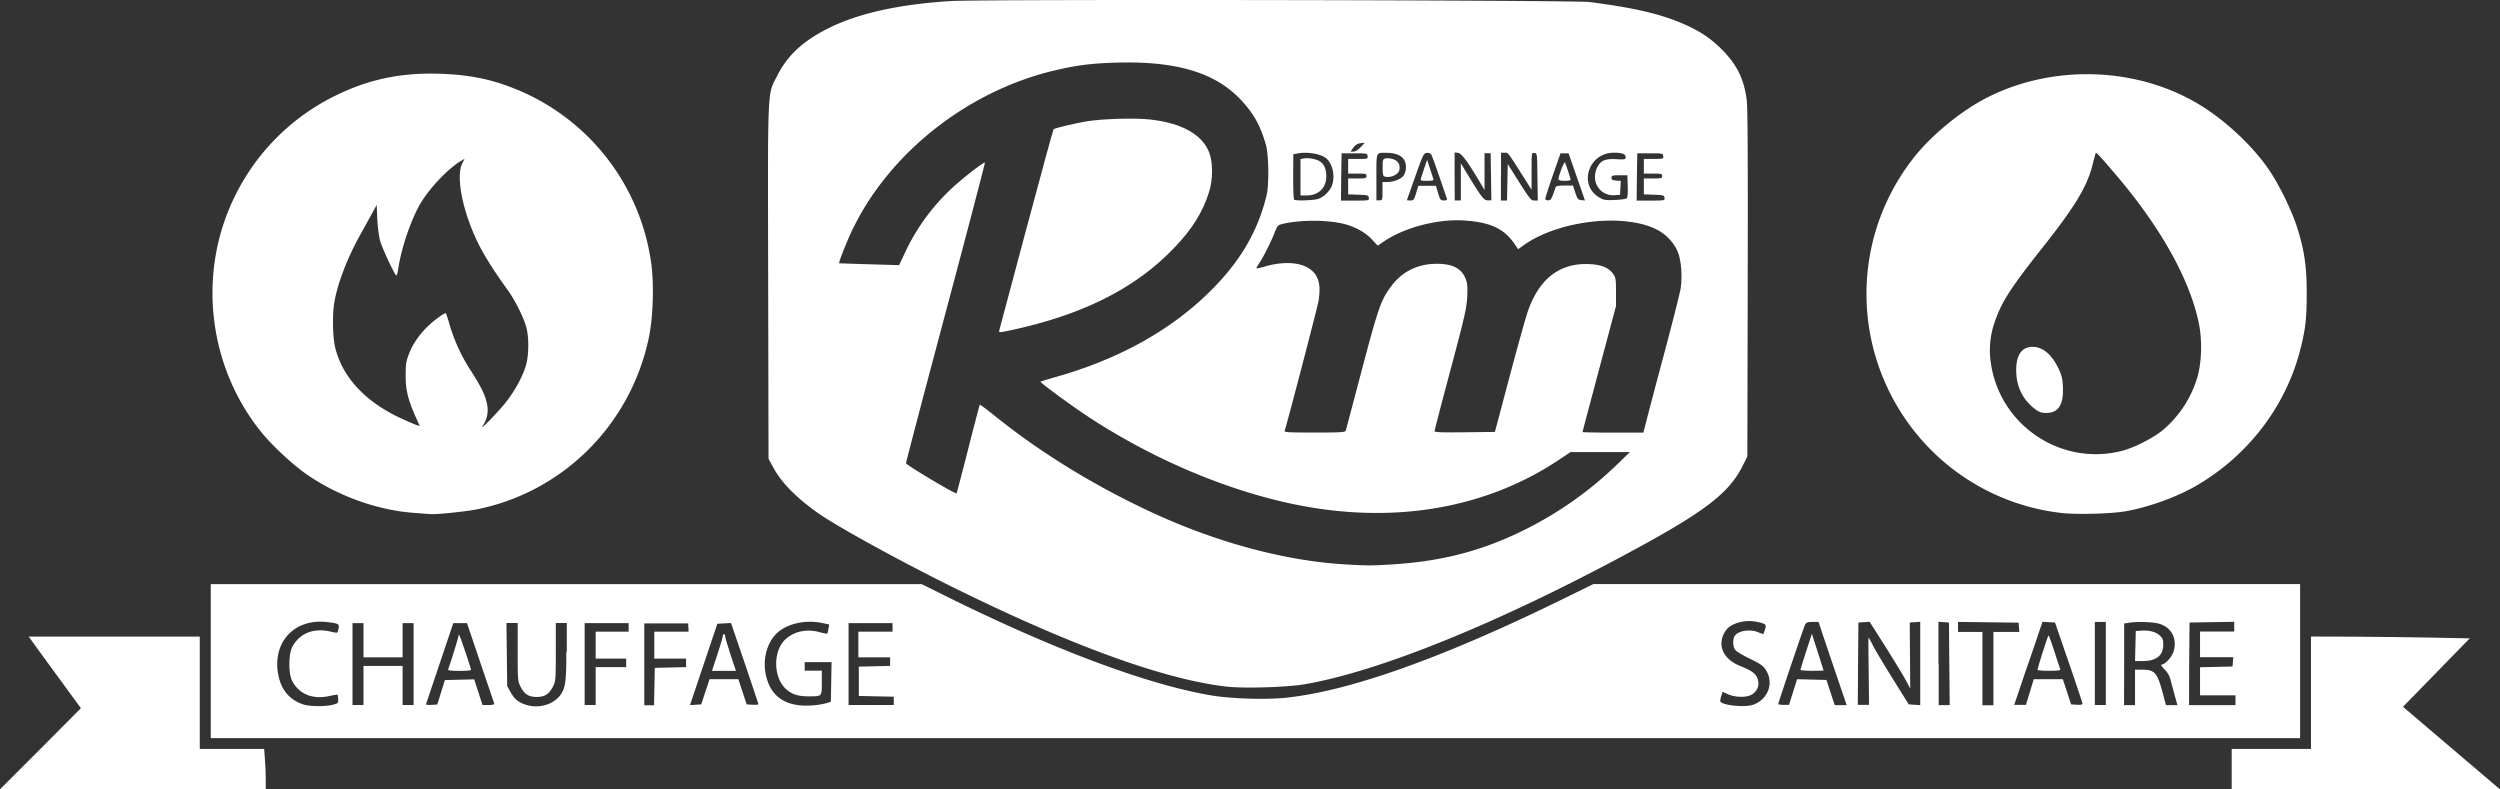
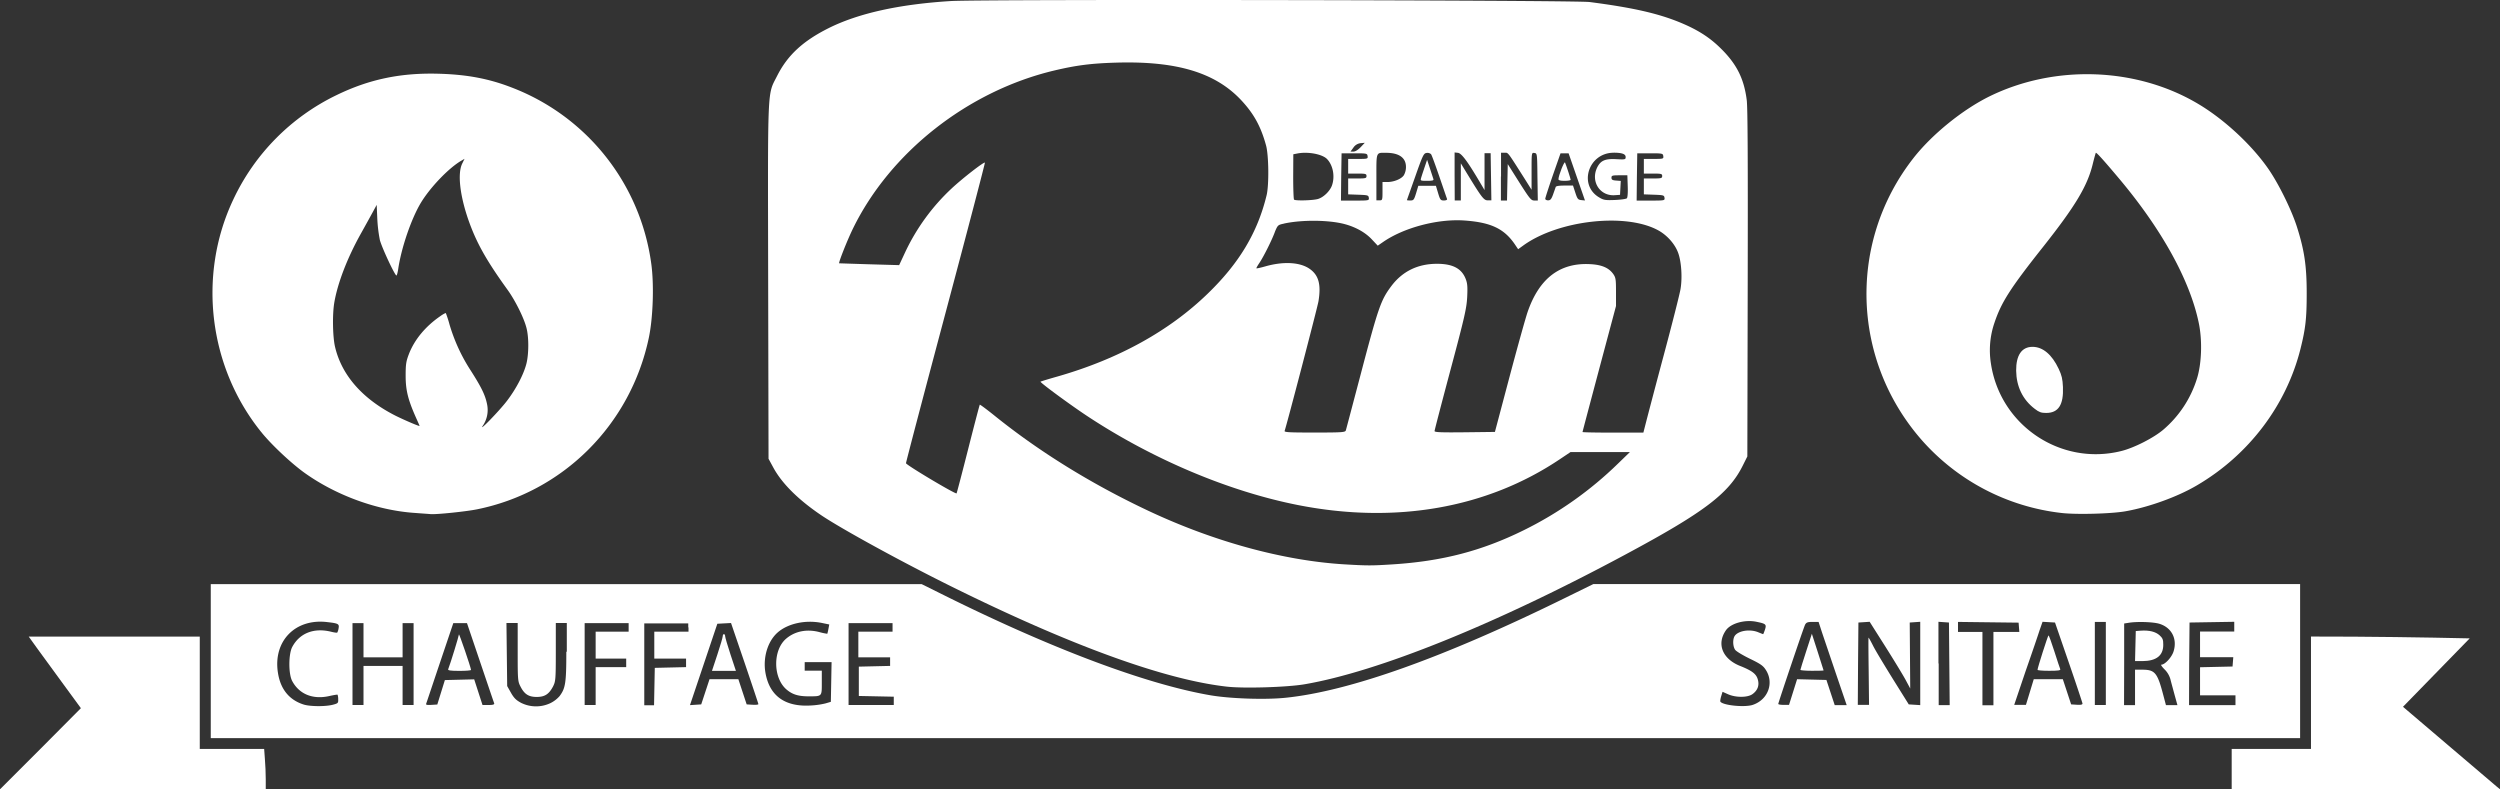
<svg xmlns="http://www.w3.org/2000/svg" viewBox="0 0 2046.1 645.97">
  <rect x="0" y="0" width="2046.1" height="645.97" fill="#333333" stroke="none" />
  <defs>
    <style>.cls-1{fill:#fff;}</style>
  </defs>
  <g id="Calque_2" data-name="Calque 2">
    <g id="svg2">
      <path class="cls-1" d="M1687.5,419.87h0c12.3,1.4,40.7.6,52-1.4,19.3-3.4,42.7-11.9,58.5-21.2,42.5-24.9,73.3-65.5,84.9-112.1,4.1-16.5,5-24.7,5-45.2,0-22.3-1.9-35.1-8-54.3-4.6-14.4-15.6-36.6-24.2-48.6-13.7-19.3-35.6-39.5-56.4-51.9-50.3-30.1-117.2-32.6-170.8-6.4-22.2,10.9-47.4,31.3-62.6,50.8-53.4,68.4-50.7,164.4,6.5,230.1A179.52,179.52,0,0,0,1687.5,419.87ZM1632.4,264c5.6-16.6,12.8-28,40.1-62.4,26-32.9,35.8-49.2,40.2-67,1.2-4.9,2.4-9.2,2.6-9.5.4-.6,5.9,5.4,19,21,35,41.6,58.1,83.4,65.3,118.4,3,14.5,2.3,33.5-1.6,45.6a89.94,89.94,0,0,1-27.5,41.6c-7.9,6.7-23.8,14.8-34.2,17.4h0c-49.7,12.5-99.5-21-106.9-71.9A69.32,69.32,0,0,1,1632.4,264Z" />
      <path class="cls-1" d="M1665.4,334.67c3.5,2.7,5.2,3.3,9.3,3.3,10,0,14.3-6.7,13.7-21.2-.3-6.7-1-9.6-3.5-14.9-5.5-11.7-13-18-21.4-18-8.8,0-13.5,6.8-13.4,19.5C1650.3,316.47,1655.5,327.17,1665.4,334.67Z" />
      <path class="cls-1" d="M249.5,387.17c25.7,18.3,59.1,30.5,89.6,32.6,6.5.5,12.5.9,13.3,1,4.9.4,29-2.1,37.9-3.9,70.6-14.2,125.7-69.3,140.7-140.3,3.5-16.5,4.4-43.8,2-60.9A180.23,180.23,0,0,0,418.4,71.47c-18.4-7.1-36-10.4-58.5-11.1-31.5-1-57.5,4.4-84.3,17.4a179.58,179.58,0,0,0-84.7,85.6c-29.4,62.2-20.1,137.7,23.6,191.1C222.9,364.67,238.7,379.47,249.5,387.17Zm24-138.9c2.6-16,10.6-36.9,21.7-56.8,3.7-6.6,8.1-14.6,9.9-17.9l3.2-5.9.5,11.4a119.73,119.73,0,0,0,2.1,17.4c1.9,6.9,12.6,29.6,13.6,29,.4-.2,1-2.6,1.4-5.2,2.5-17.3,10.7-41.2,18.5-54.2,7.6-12.6,22.6-28.3,32.9-34.4l2.9-1.7-1.9,3.9c-3.9,7.9-2,25.5,4.8,45.4,6.6,19,14.6,33.4,32.5,58.2,6.1,8.5,13.3,22.9,15.3,31,2,7.7,1.9,21.1,0,28.9-2.2,8.9-8.5,20.9-15.9,30.6h0c-6.3,8.3-24,26.5-19.8,20.4a22.84,22.84,0,0,0,3.4-17.7c-1.5-7.4-4.6-13.7-13.2-27.2a143.34,143.34,0,0,1-17.5-37.9,91.26,91.26,0,0,0-3-9.3c-.2-.2-2.4.9-4.7,2.6-12,8.3-20.9,19-25.5,30.8-2.3,6-2.7,8.3-2.7,17.9,0,11.9,2,19.7,8.4,34.1,1.6,3.6,3,6.7,3,6.9,0,.6-12.1-4.6-19.4-8.2-27.4-13.8-44.6-33.5-49.9-57C272.3,275.17,272,257.77,273.5,248.27Z" />
-       <path class="cls-1" d="M821.6,271.47c2.4-.4,10.4-2.2,17.9-4,52.3-12.8,91.7-33.6,121-64.1,15.2-15.7,23.9-29.7,29.1-46.4,3.2-10.4,3.2-24.1,0-32.3-5.9-14.8-22.5-24-48.6-26.9-12.5-1.4-39.9-.5-52,1.6-10.9,1.9-25.7,5.5-26.7,6.4-.4.4-10.4,37.1-22.3,81.6s-21.8,81.8-22.1,82.8h0C817.4,272,817.7,272.17,821.6,271.47Z" />
-       <path class="cls-1" d="M1085.5,144.27q0-8.85-5.4-12.3c-2.8-1.8-9.5-3-12.9-2.3l-2.8.5v14.9h0V160h4.8C1079.1,160,1085.5,153.87,1085.5,144.27Z" />
      <path class="cls-1" d="M1280.5,148c2.8,0,5-.4,5-.8,0-.8-3.2-10.7-4.6-14.2-.6-1.4-5.4,10.8-5.4,13.7C1275.5,147.57,1277.1,148,1280.5,148Z" />
      <path class="cls-1" d="M1168,148c4.1,0,5.5-.3,5.2-1.3-.3-.7-1.5-4.5-2.8-8.6l-2.4-7.3-2.2,6.5c-1.2,3.6-2.5,7.4-2.8,8.6h0C1162.4,147.87,1162.7,148,1168,148Z" />
-       <path class="cls-1" d="M1132.8,144.37c4.3,1.7,11.4-1.1,12.4-4.9,1.1-4.4-.7-7.8-5-9.2-2.1-.7-4.9-1-6.2-.6-2.3.6-2.4,1-2.4,7.4C1131.5,141.57,1131.9,144,1132.8,144.37Z" />
      <path class="cls-1" d="M2043.3,643.67c-1.5-1.2-19.3-16.4-39.6-33.7l-37-31.5,27.3-28,27.3-28-29.7-.6c-16.3-.3-45.5-.7-64.9-.8l-35.3-.1v92h-64.9v33h219.6Z" />
      <path class="cls-1" d="M375.6,519.27c-.1,1.4-6.7,23.1-8.8,28.5-.4.9,1.9,1.3,9.1,1.3,5.3,0,9.6-.3,9.6-.8C385.4,546.27,375.6,517.67,375.6,519.27Z" />
      <path class="cls-1" d="M593.5,520.77c0-1-.5-1.8-1-1.8s-1,.8-1,1.8-2,7.7-4.4,15l-4.4,13.3h19.6l-4.4-13.3C595.5,528.47,593.5,521.67,593.5,520.77Z" />
      <path class="cls-1" d="M1882.5,604V478H1304.1l-22.6,11.1c-99.5,49-177.1,76.7-229.6,82-16.6,1.7-45.5.7-61.5-2.1-53.6-9.3-132.4-39.1-222.1-84l-13.9-6.9H172.5v63h0v63h1710Zm-90.8-60.7.3-33.8,18.3-.3,18.3-.3v8h-28v21h27.2l-.3,3.8-.3,3.8-13.3.3-13.3.3v23h29v8h-38Zm-53.2.3v-33.3l3.8-.6c6.7-1.1,19.8-.7,24.9.8,10,3,14.9,12.2,11.8,22.4-1.4,4.9-7.1,11.1-10.1,11.1-.6,0,.5,1.7,2.6,3.8a18.33,18.33,0,0,1,4.9,8.3c.6,2.5,2.2,8.2,3.4,12.7l2.3,8.3h-9.4l-2.2-8.3c-4.8-18.3-6.8-20.7-17.3-20.7h-5.8v14.5h0v14.5h-9l.1-33.5Zm-24-.6V509h9v68h-9Zm-45-27.8,2.2-6.3,5.1.3,5.1.3,11.2,32.5c6.2,17.9,11.2,33.1,11.3,33.8,0,.9-1.3,1.2-4.6,1l-4.7-.3-3.4-10.3-3.4-10.3h-23.8l-3.2,10.5h0l-3.2,10.5h-9.6l9.4-27.8C1663.2,534,1668.4,518.67,1669.5,515.17Zm-67-2.2v-4l24.8.3,24.8.3.3,3.8.3,3.8h-21.2v60h-9v-60h-20Zm-16,30v-34.1l4.3.3,4.3.3.3,33.8.3,33.8h-9V543Zm-65.8.3.3-33.8,4.6-.3,4.6-.3,12.8,20.2c7,11.1,14.5,23.4,16.6,27.3l3.8,7.1-.2-27-.2-27,4.3-.3,4.3-.3v68.2l-4.7-.3-4.7-.3L1549.4,556c-7-11.3-14.4-23.5-16.3-27.3s-3.6-6.8-3.8-6.8-.1,12.4.1,27.5h0l.3,27.5h-9.2Zm-43.3-32.1c1-1.8,2.1-2.2,6.1-2.2h4.9l2.7,8.3c1.5,4.5,6.7,19.8,11.5,34l8.8,25.8h-9.8l-3.4-10.3-3.4-10.3-12-.3-12-.3-3.3,10.5h0l-3.3,10.5h-4.4c-2.4,0-4.4-.3-4.4-.8C1455.5,574.87,1476.2,513.47,1477.4,511.17Zm-68.7,58.6,1.1-3.6,4.5,2c6.3,2.8,16,2.8,20-.1,4.3-3.1,5.8-7.3,4.3-12.2-1.3-4.4-4.7-7-14.5-10.9-14.5-5.8-19.3-18.1-11.5-29.2,4-5.7,15.6-8.9,25-6.9,7.8,1.6,8.3,2.1,6.9,6.5-.7,2-1.3,3.6-1.5,3.6s-1.9-.7-3.9-1.5c-7.1-3-17.1-1.2-19.6,3.4-1.5,2.9-1.2,8.3.6,10.9.9,1.3,6.3,4.5,12,7.3,8.5,4.1,10.9,5.7,13,9,7.1,10.7,2,24.6-10.6,28.8h0c-6.6,2.2-24.6.4-26.5-2.7C1407.8,573.67,1408.1,571.77,1408.7,569.77ZM277.1,514.27a10,10,0,0,1-1.1,3.5c-.2.2-2.5-.1-4.9-.7-14-3.5-25.8,1-31.9,12.4-3.1,5.8-3.2,22.2,0,28,5.8,10.8,17,15.2,30.3,12.2,3.6-.8,6.6-1.3,6.8-1.1a12.69,12.69,0,0,1,.5,3.7c.1,3.1-.1,3.4-4.3,4.5h0c-6.1,1.6-18.5,1.5-23.8-.1-11.9-3.7-19.1-12.5-21.2-25.9-4.2-26,14.2-44.9,40.5-41.6C276.9,510.17,277.8,510.67,277.1,514.27Zm61.4,29.2V577h-9V545h-32v32h-9V510h9v28h32V510h9ZM399.8,577h-4.9l-3.4-10.5L388.1,556l-12,.3-12,.3-3.1,10h0l-3.1,10-4.8.3c-3.6.2-4.7,0-4.3-1,.3-.7,5.3-15.8,11.3-33.6L371,510h11.2l10.9,32.2c6,17.7,11.1,32.8,11.4,33.5C404.6,576.67,403.3,577,399.8,577Zm63.7-43.6c0,25.5-.7,29.9-5.5,36.3a24,24,0,0,1-7.8,5.9,27.46,27.46,0,0,1-23.6-.3c-4.1-2.2-5.9-3.9-8.4-8.3l-3.1-5.5-.3-25.8-.3-25.8h9.2v23.8c0,22.7.1,24,2.3,28.2,3.2,6.3,6.7,8.5,13.3,8.5s10-2.3,13.3-8.5c2.1-4.2,2.3-5.5,2.3-28.2v-23.8h9v23.5Zm51-19.9V517h-27v22h25v7h-25v31h-9V510h36Zm49,0V517h-28v22h26v7l-12.8.3-12.8.3-.3,15.3-.3,15.3h-8v-67h36v3.3Zm52.3,63.3-4.7-.3-3.4-10.3-3.4-10.3H580.7l-3.4,10.3h0l-3.4,10.3-4.6.3-4.6.3,11.2-33.3,11.2-33.3,5.6-.3,5.6-.3,11.2,32.8c6.1,18,11.2,33.2,11.2,33.6C620.5,576.77,618.4,577,615.8,576.77Zm64.5-18.6-.3,16.2-4.4,1.3h0a64.91,64.91,0,0,1-12,1.7c-21.3,1.3-34-8-37.2-27.2-2-12.4,2-25.4,10-32.5,8.5-7.5,23.1-10.6,36.5-7.8l5.8,1.2-.7,3.7a34.5,34.5,0,0,1-.9,3.9,47.12,47.12,0,0,1-6.6-1.4c-10.4-2.7-20.2-.6-27.3,5.6-10.8,9.5-10.5,32,.5,41.4,4.8,4.1,9.7,5.6,18,5.6,11.2,0,10.9.3,10.9-11.1v-9.9h-14v-7h22Zm51.2,15.3V577h-37V510h36v7h-28v21h26v7l-12.8.3-12.8.3v24l14.3.3,14.3.3Z" />
      <path class="cls-1" d="M216.8,621.27l-.6-8.3H163.5V521H23.5l7.4,10.3c4.1,5.6,13.7,18.8,21.4,29.3l13.9,19-33.1,33.3L0,646H217.5v-8.3C217.5,633.17,217.2,625.77,216.8,621.27Z" />
      <path class="cls-1" d="M1770.5,527.77c0-4.2-.4-5.4-3-7.8-3.3-3-8.6-4.3-15.5-3.8l-4,.3-.3,12.3h0l-.3,12.3h6.1C1764.8,541,1770.5,536.57,1770.5,527.77Z" />
      <path class="cls-1" d="M629,375.47l3.8,7c7.1,13.2,20.6,26.6,39.6,39.4,16.7,11.2,65.4,37.9,106.2,58.1,97.3,48.2,174.5,76.3,225.5,82h0c13.9,1.6,49.3.5,63.4-1.9,60.4-10.3,156.3-49,262.4-106,64.9-34.8,85.1-50.1,96.5-73.1l3.7-7.4.3-141.6c.2-98.6,0-144.1-.8-150.1-2.2-17.2-8-29-20.5-41.5-9.6-9.7-19.7-16.1-34.6-22.2-18.2-7.4-38.8-12-73.4-16.5-12.6-1.6-497.4-2.4-523-.8-42.1,2.6-75.5,10-99.8,22.1-21.2,10.6-33.8,22.3-42.3,39.2-8.1,16.1-7.6,5.2-7.3,168.3Zm710.7-230.7.3-19.3h10.5c10.1,0,10.5.1,10.8,2.3s0,2.3-7.8,2.3h-8.1v12h7.5c6.8,0,7.5.2,7.5,2s-.7,2-7.5,2h-7.5v13l8.3.3c7.7.3,8.3.4,8.6,2.5h0c.3,2.2.2,2.3-11.3,2.3h-11.5Zm-19-19.8c6.8,0,9.8,1.1,9.8,3.5,0,2.1-.3,2.2-7.8,1.8-9.1-.5-12.8,1.2-15.6,7-5.3,11.3,2.3,23.2,14.3,22.5l4.5-.3.3-5.7.3-5.7-3.8-.3c-3-.2-3.8-.7-3.8-2.3,0-1.8.7-2,6.5-2h6.5l.3,8.9c.2,5.2-.1,9.3-.7,9.9h0c-.6.6-5,1.2-9.8,1.4-7.7.3-9.2.1-12.7-2C1291.5,151.57,1300,125,1320.7,125Zm-49.8,18.5,6.3-18h6.6l6.7,19.3,6.7,19.3-3-.3c-2.7-.3-3.2-.9-4.9-6.1l-1.9-5.8h-6.9c-4.7,0-7.1.4-7.3,1.3-.2.7-1.2,3.4-2.1,6h0c-1.4,3.8-2.2,4.8-4.1,4.8-1.3,0-2.3-.6-2.3-1.3S1267.5,153.37,1270.9,143.47Zm-42.4,1V125h2.9c3.1,0,2-1.4,16.5,21.4l5.6,8.9v-15.2c0-15.2,0-15.2,2.3-14.9s2.3.5,2.5,19.6l.3,19.3h-2.9c-2.6,0-3.7-1.4-12.3-14.9l-9.4-14.9-.3,14.9-.3,14.9h-5v-19.6Zm-38-.1v-19.6l2.7.3c2.9.3,7.7,6.7,17.6,23.4l4.2,7.1v-30.2h5l.3,19.3.3,19.3h-3c-3.2,0-5-2.4-17.2-22.4l-4.8-7.9v15.2h0v15.2h-5l-.1-19.7Zm-32.2.1c6.2-17.6,6.9-19,9.3-19.3a4.46,4.46,0,0,1,3.6,1c.6.7,3.6,9,6.8,18.3s6,17.6,6.3,18.3-.6,1.3-2.5,1.3c-2.7,0-3.1-.4-4.8-6l-1.8-6h-14.4l-1.8,6h0c-1.7,5.5-2.1,6-4.7,6-1.6,0-2.8-.1-2.8-.3S1154.6,155,1158.3,144.47Zm-23.5-19.4c10.5.1,16,4.2,15.9,11.8a13.84,13.84,0,0,1-1.7,6.5c-2,3.1-8.2,5.6-13.5,5.6h-4v7.5c0,7.3-.1,7.5-2.5,7.5h-2.5v-18.9C1126.5,123.77,1126,125,1134.8,125.07Zm-27.1-4.3a8.24,8.24,0,0,1,5.9-3.6l3.4-.3-3.4,3.6h0c-2.1,2.2-4.4,3.6-5.9,3.6h-2.4Zm-10,24,.3-19.3h10.5c10.1,0,10.5.1,10.8,2.3s0,2.3-7.8,2.3h-8.1v12h7.5c6.8,0,7.5.2,7.5,2s-.7,2-7.5,2h-7.5v13l8.3.3c7.7.3,8.3.4,8.6,2.5h0c.3,2.2.2,2.3-11.3,2.3h-11.5Zm-39.2-18.5,3.1-.6c8.8-1.8,20.8.5,24.6,4.6,4.9,5.2,6.5,14.3,3.9,21.6-1.7,4.6-6.9,9.7-11.5,11-4.2,1.2-18.4,1.6-19.5.5-.4-.4-.7-8.9-.7-18.9l.1-18.2Zm-7.6,56.7c14.6-3.2,37-3,49.8.5,8.9,2.4,16.8,6.8,22.1,12.5l4.8,5.1,4.5-3.1c17-11.7,44.6-19,66.4-17.5,21.5,1.5,32.4,6.6,41.1,19.2l2.9,4.3,4.7-3.4c28.6-20.3,82.9-26.5,109.5-12.3,7.4,3.9,14,11.2,16.7,18.5,2.7,7.1,3.6,20.5,2,29.8-.6,3.8-6.8,28.3-13.8,54.4s-13.5,51-14.6,55.3l-2,7.8h-24.9c-13.7,0-24.9-.2-24.9-.5s6.2-23.6,13.7-51.8l13.7-51.3V239c0-10.5-.2-11.8-2.3-14.8-3.6-5-9.3-7.5-18.7-8-24.9-1.4-41.9,11.6-51.4,39.3-1.7,5-8.4,29-14.9,53.5l-11.8,44.5-24.7.3c-19.4.2-24.7,0-24.7-1,0-.7,5.9-23.3,13.1-50.3,11.6-43.3,13.1-50.2,13.6-59.3.4-8.1.2-11.2-1.1-14.6-3.3-8.8-10.6-12.7-23.6-12.7-15.8,0-28.4,6.2-37.5,18.4-8.5,11.4-10.5,17-25.5,74.1-6.1,23.1-11.3,42.8-11.6,43.8h0c-.5,1.6-2.6,1.8-25.6,1.8-21.1,0-25-.2-24.5-1.4,1.5-4,26.9-101.1,27.7-106.1,2.2-13.6.2-21.1-7-26.3-7.8-5.6-21.3-6.5-36.5-2.2-3.8,1.1-7.1,1.8-7.3,1.6s.9-2.1,2.3-4.2c3.5-5.1,10.7-19.5,13-26.1C1045.8,184.17,1046,184.07,1050.9,183Zm-353,4.5c30.5-62.8,94.3-113,165.1-129.8,17.8-4.2,29.8-5.8,50.2-6.4,49.8-1.5,81.7,8.1,103,31.1,10.1,10.9,15.8,21.3,20,36.7,2.2,8,2.5,32.6.4,40.9-7.4,30.4-22.4,55.5-48.3,80.5-31.5,30.5-72.9,53.3-122.2,67.5-7.8,2.2-14.3,4.2-14.5,4.4-.6.6,23.5,18.4,38,28,53.7,35.5,116,61.8,172.8,73,79.6,15.7,154.5,2.6,214.2-37.5l8.8-5.9H1334l-9.6,9.3A301.29,301.29,0,0,1,1247,434c-34.5,17-66.7,25.3-107.1,27.9h0c-17.3,1.1-20.7,1.1-39.4,0-50.2-3-107.7-18.8-161.6-44.3-46.1-21.8-88.2-47.9-124.3-76.9-6.8-5.5-12.5-9.7-12.7-9.5s-4.5,16.6-9.5,36.3-9.3,36.1-9.5,36.3c-.8.9-41.4-23.3-41.4-24.7,0-.8,14.6-56.4,32.5-123.5s32.3-122.2,32.1-122.5c-.8-.8-18.4,12.9-27.3,21.2a170.45,170.45,0,0,0-38,52.2L735.9,217l-24.5-.7c-13.5-.4-24.6-.8-24.6-.8C686.2,215,692.9,197.87,697.9,187.47Z" />
      <path class="cls-1" d="M1677.1,549c7.3,0,9.5-.3,9.1-1.3-.3-.7-2.5-7.2-4.8-14.5s-4.5-13.2-4.8-13.2c-.5,0-9.1,26.9-9,28.2h0C1667.5,548.67,1671.8,549,1677.1,549Z" />
      <path class="cls-1" d="M1483,549c5.2,0,9.5-.1,9.5-.3s-2.2-6.9-4.8-15.1l-4.8-14.9-4.7,14.5c-2.6,8-4.7,14.8-4.7,15.1S1477.8,549,1483,549Z" />
    </g>
  </g>
</svg>